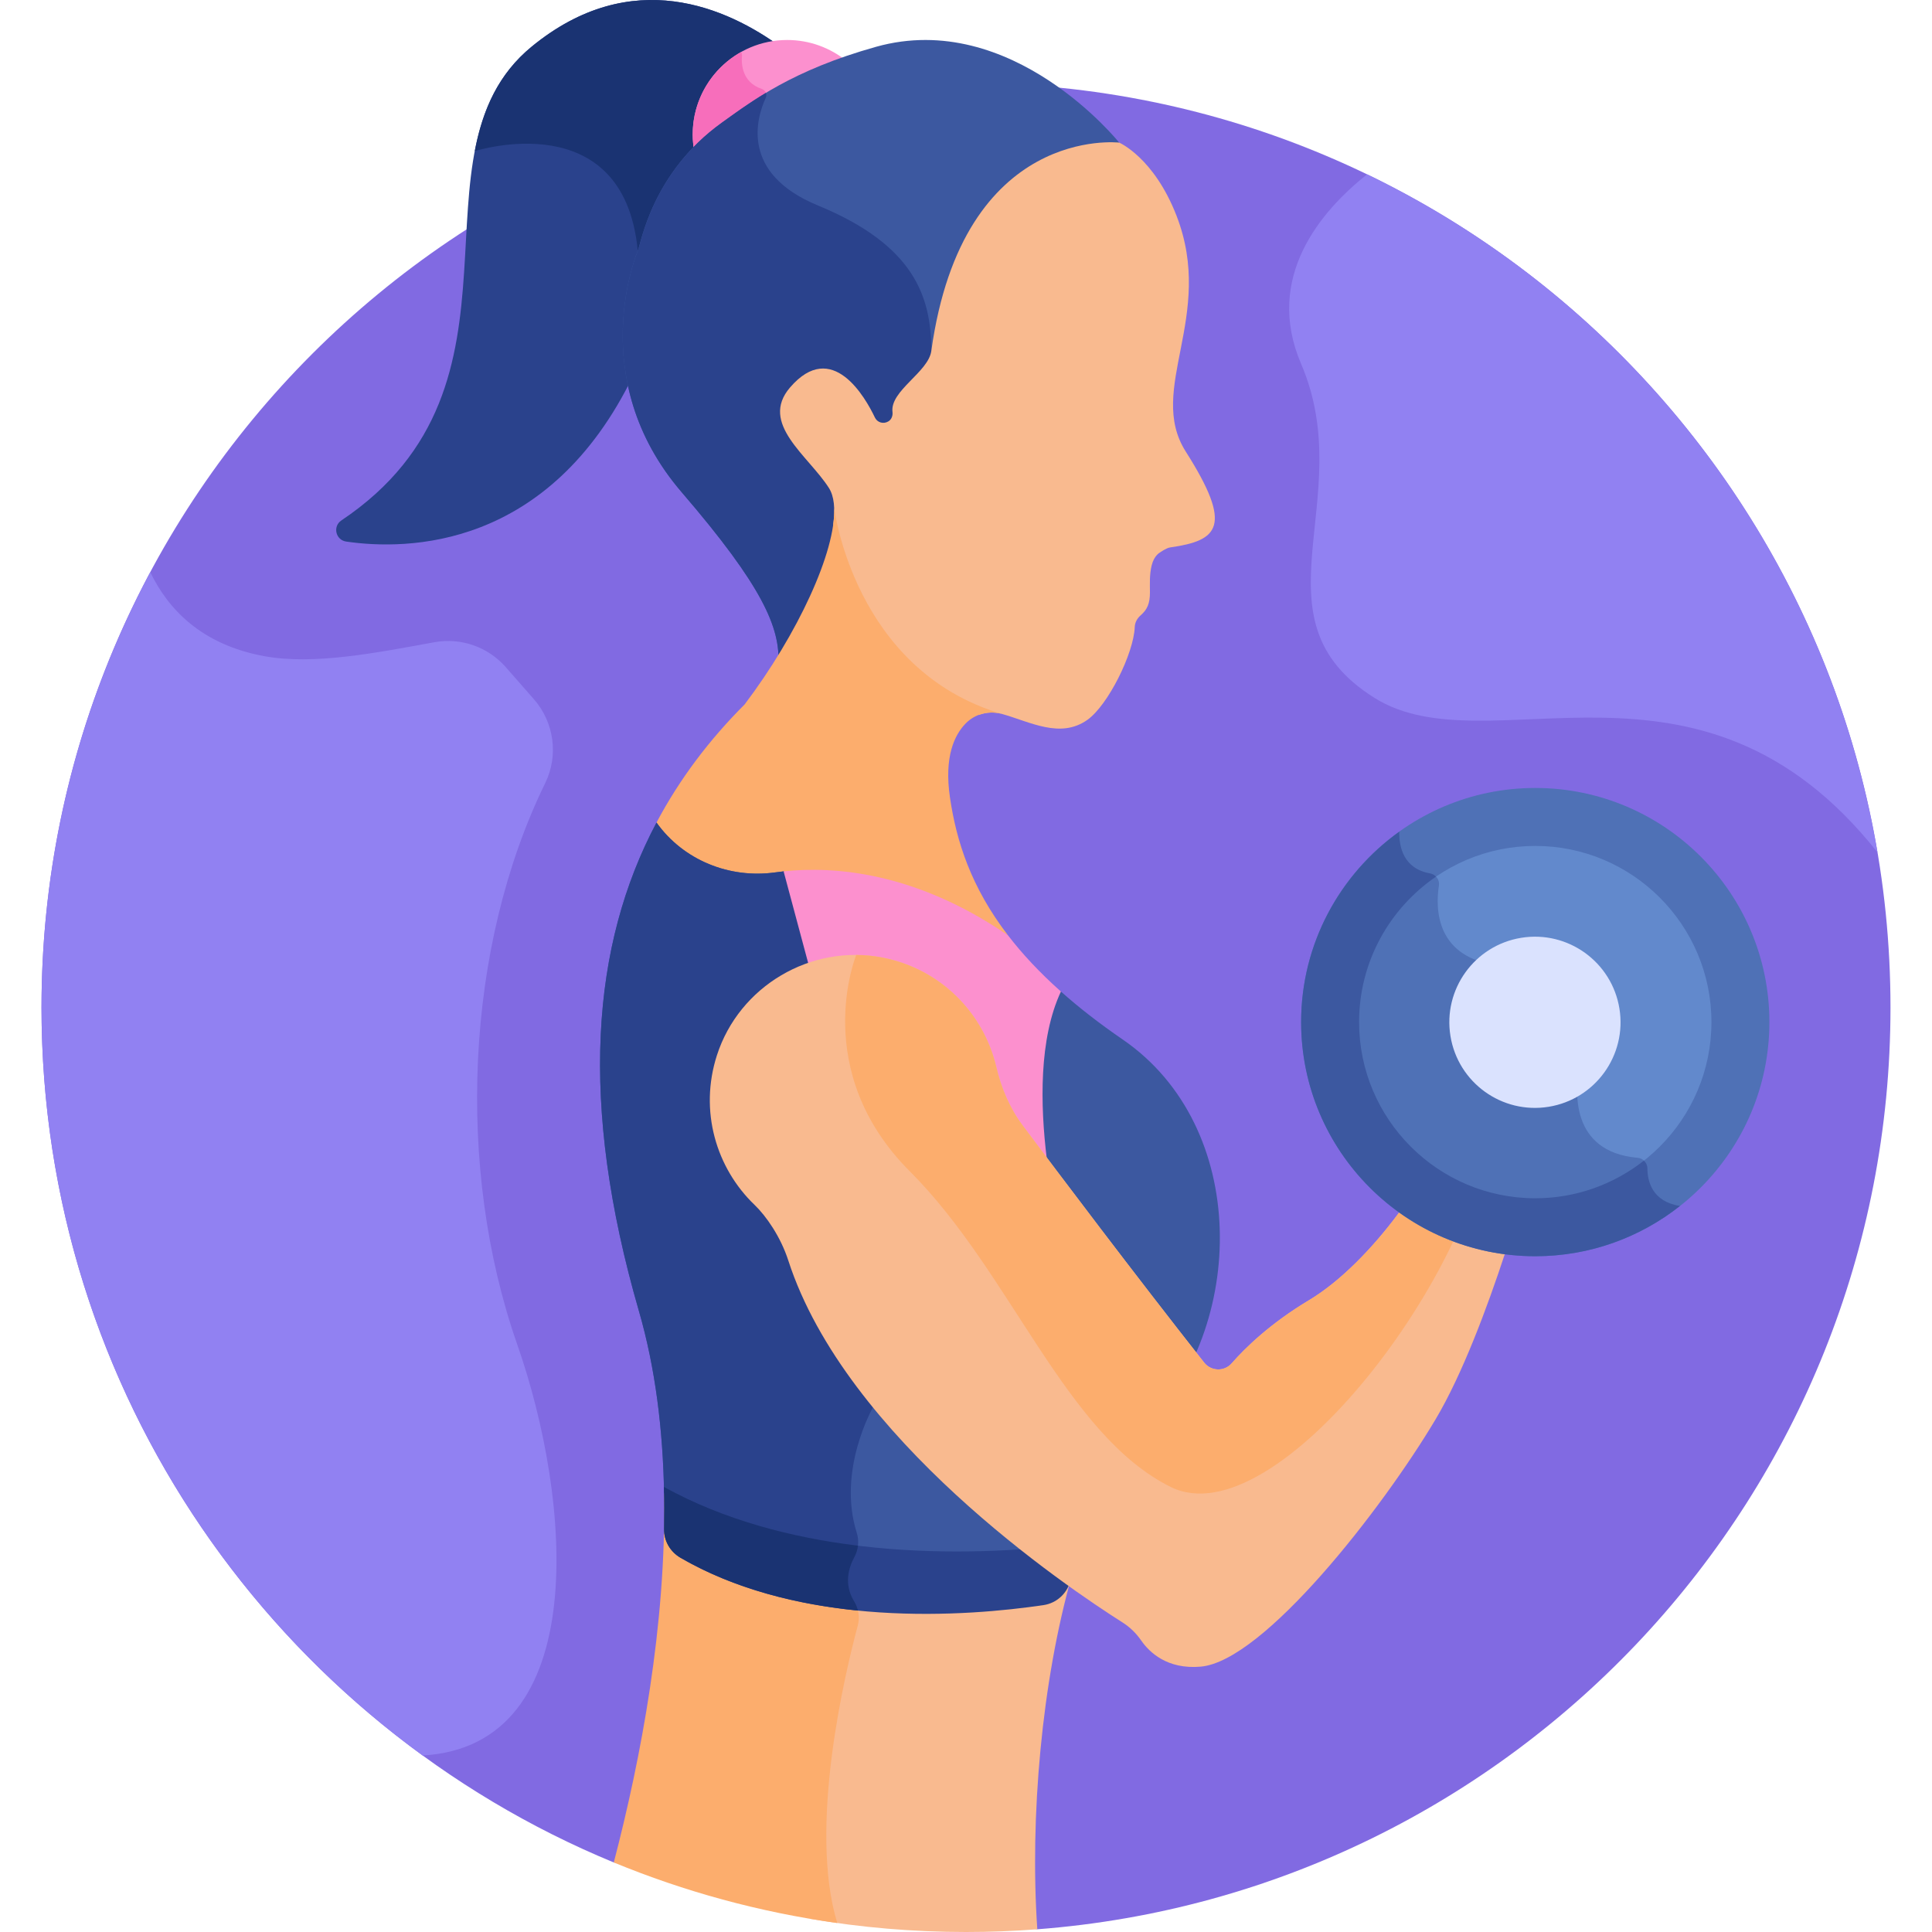
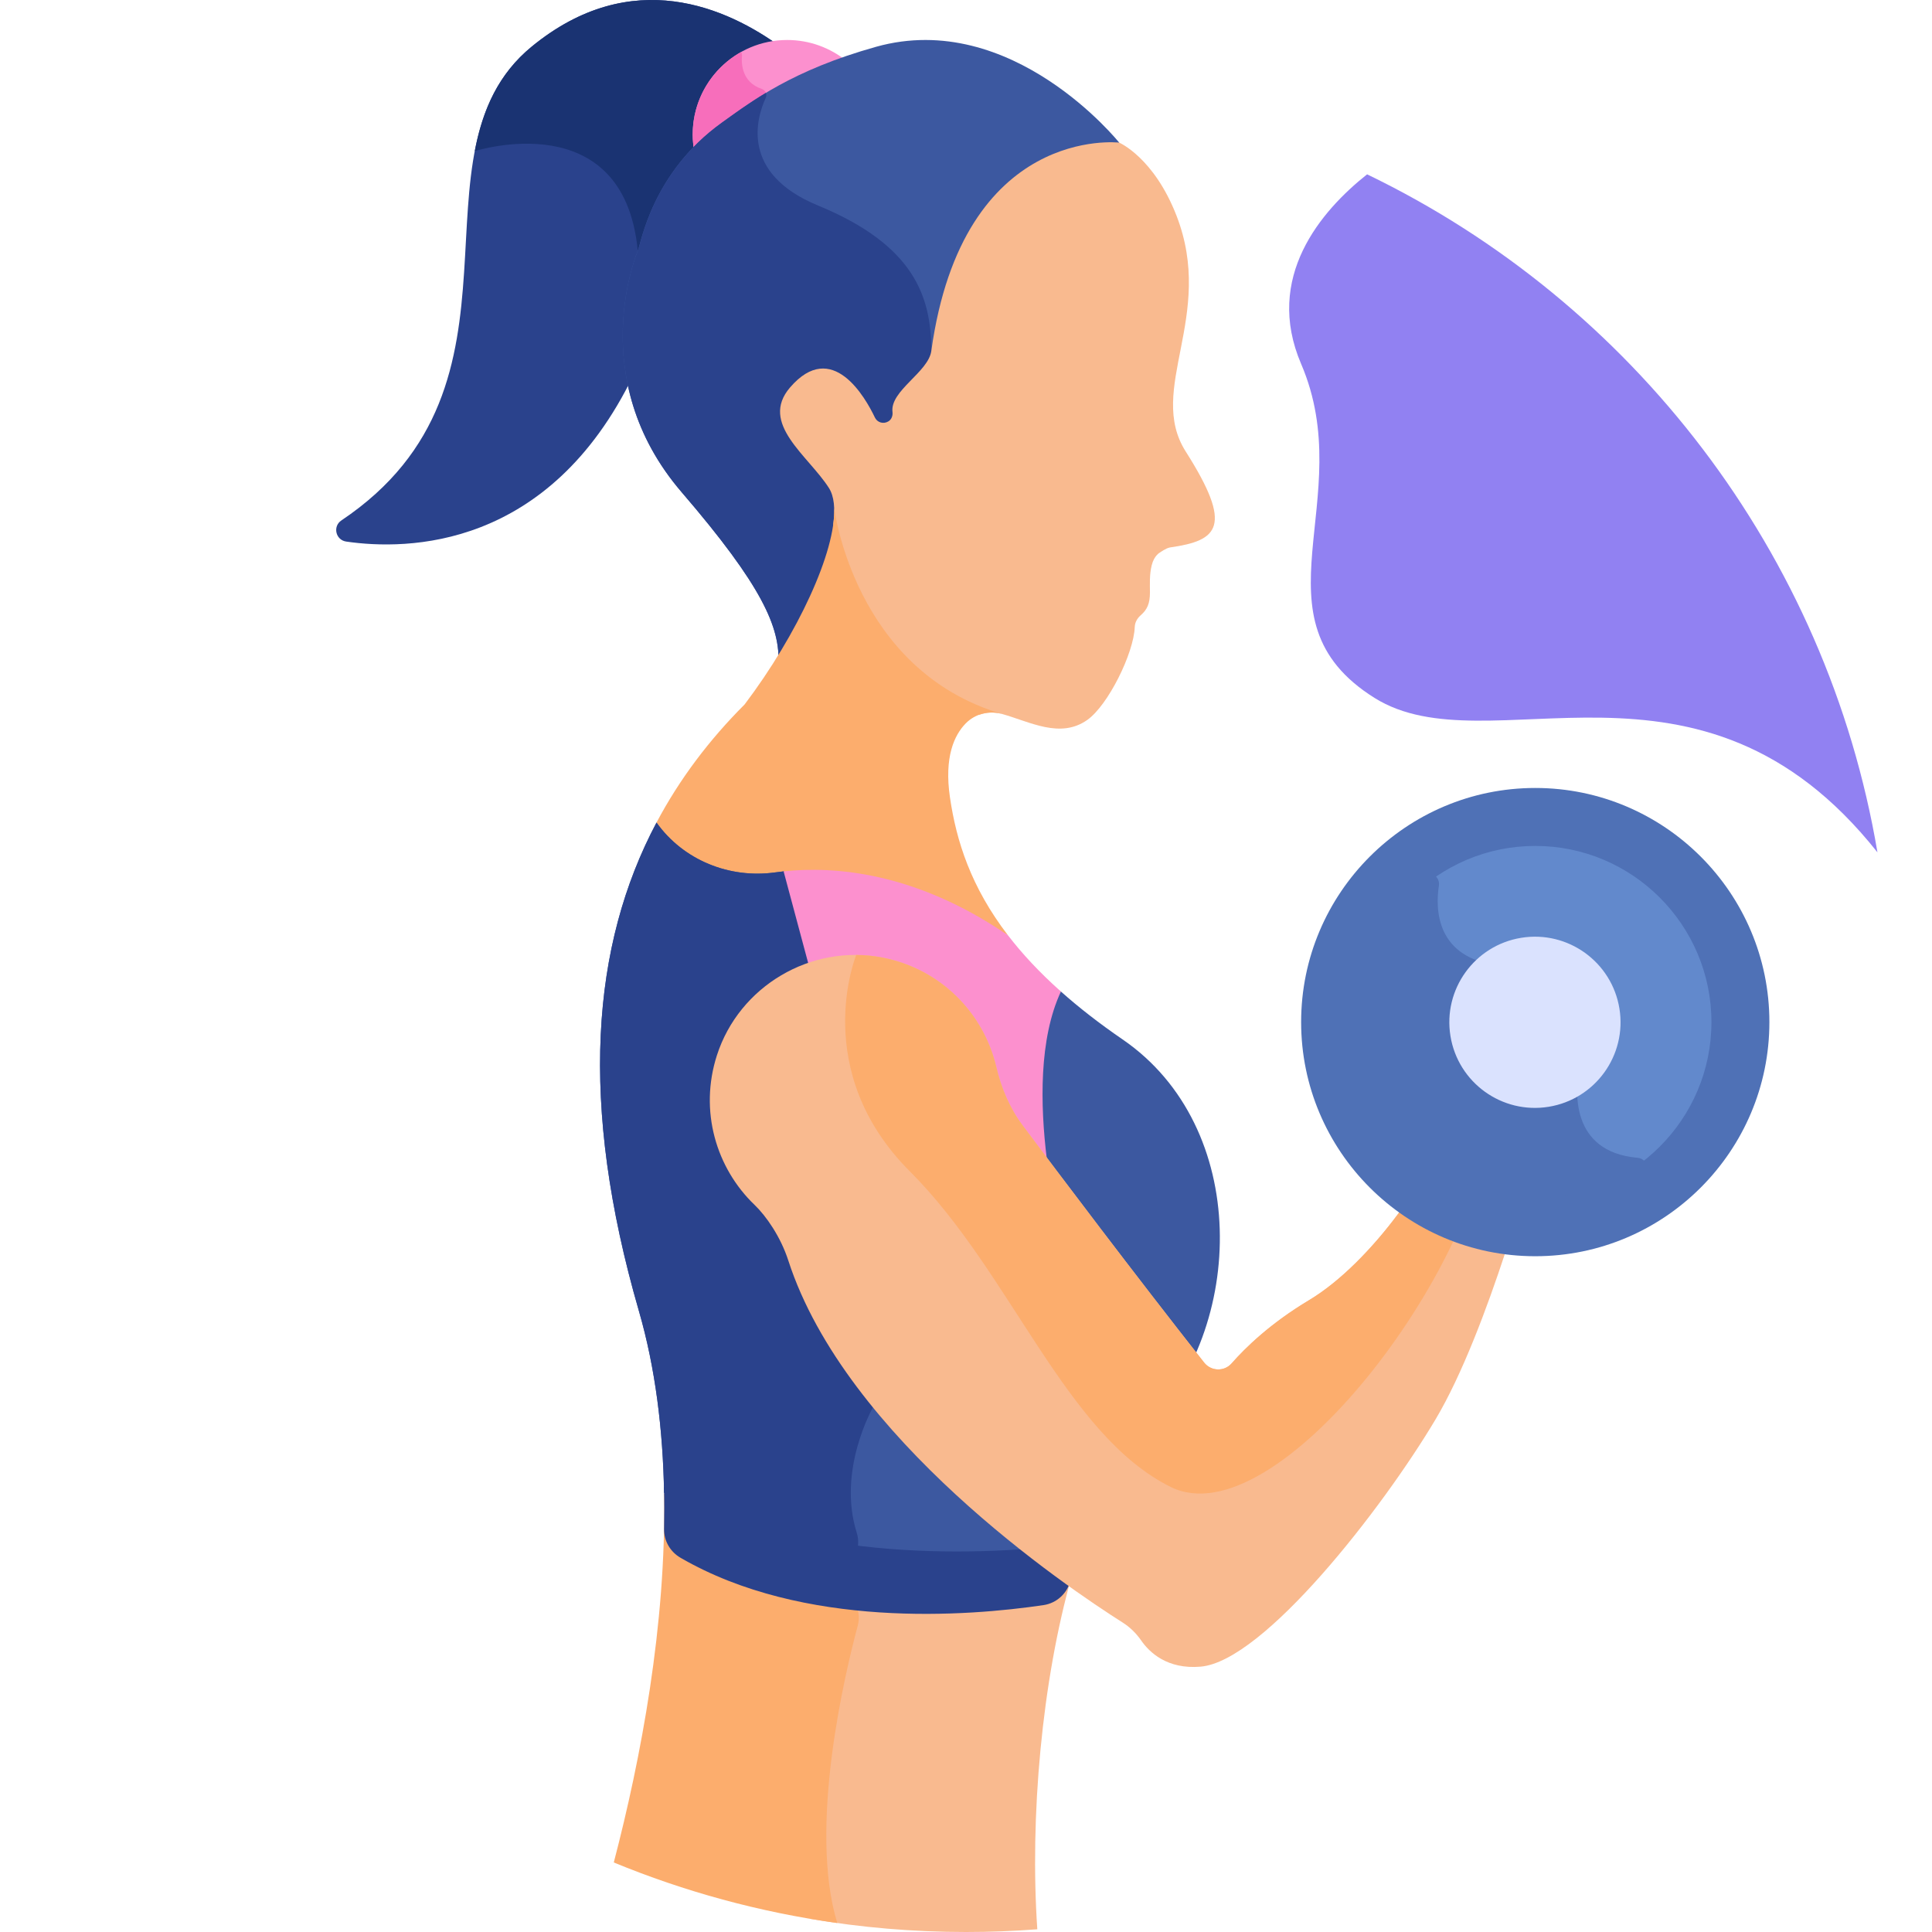
<svg xmlns="http://www.w3.org/2000/svg" id="Layer_1" enable-background="new 0 0 512 512" height="512" viewBox="0 0 512 512" width="512">
  <g>
-     <path d="m256 22.002c-135.309 0-244.999 109.69-244.999 244.999 0 102.255 62.653 189.864 151.658 226.572l112.239 17.708c126.479-9.648 226.101-115.33 226.101-244.28 0-135.309-109.69-244.999-244.999-244.999z" fill="#816ae2" />
    <path d="m170.752 67.266c.177-.389.32-.913.58-1.863 4.746-17.392 14.206-25.325 14.489-25.783l-.121-.915c-1.813-13.63 8.399-25.292 21.393-26.148-14.315-10.473-39.664-21.94-66.173-.213-34.547 28.316 3.546 89.401-50.458 125.581-2.346 1.572-1.513 5.189 1.281 5.596 16.137 2.349 53.721 2.11 76.13-44.123-3.029-17.861 2.799-31.945 2.879-32.132z" fill="#2a428c" />
    <path d="m207.093 12.556c-14.315-10.473-39.664-21.94-66.173-.213-8.979 7.36-13.046 16.936-15.104 27.711.082-.026 39.479-12.674 43.205 26.422.143 1.502.328 2.929.543 4.3.645-2.195 1.165-3.456 1.189-3.511.177-.389.32-.913.58-1.863 4.746-17.392 14.206-25.325 14.489-25.783l-.122-.915c-1.813-13.63 8.399-25.292 21.393-26.148z" fill="#1a3372" />
    <path d="m191.32 33.769c7.052-5.056 16.067-11.884 32.963-17.655-4.29-3.444-9.731-5.516-15.661-5.516-13.836 0-25.051 11.216-25.051 25.051 0 1.506.156 2.973.411 4.405 2.125-2.166 4.551-4.287 7.338-6.285z" fill="#fc90ce" />
    <path d="m191.32 33.769c3.256-2.335 6.944-5.049 11.621-7.861.409-.951-.105-2.018-1.092-2.354-5.144-1.749-5.413-6.456-5.218-8.733.032-.372-.061-.728-.241-1.032-7.647 4.289-12.819 12.469-12.819 21.86 0 1.506.156 2.973.411 4.405 2.125-2.166 4.551-4.287 7.338-6.285z" fill="#f76ebb" />
    <path d="m206.292 175.898c11.671-18.583 19.577-39.223 14.443-47.268-1.458-2.284-3.429-4.561-5.335-6.762-6.51-7.518-10.102-12.505-5.07-18.355 2.902-3.378 5.808-4.892 8.631-4.521 5.891.788 10.488 9.549 11.756 12.216.92 1.93 3.354 2.774 5.378 1.543 1.209-.734 1.868-2.197 1.678-3.726-.577-4.712 9.446-9.779 10.286-15.843 3.343-24.095 12.769-41.087 27.257-49.143 9.842-5.473 18.991-5.144 20.793-5.011l.487-1.233s-28.362-35.485-64.436-25.391c-22.118 6.189-32.766 14.304-40.842 20.095-18.592 13.331-21.438 32.087-22.299 33.976 0 0-14.451 33.633 11.632 63.97 21.459 24.958 26.109 35.858 25.641 45.453z" fill="#3c58a0" />
    <path d="m216.75 54.447c-20.722-8.533-16.233-23.272-13.824-28.496.205-.446.197-.917.037-1.332-4.693 2.82-8.378 5.54-11.643 7.881-18.592 13.331-21.438 32.087-22.299 33.976 0 0-14.451 33.633 11.632 63.97 21.457 24.956 26.107 35.856 25.639 45.451 11.671-18.583 19.577-39.222 14.443-47.268-1.458-2.284-3.429-4.561-5.335-6.762-6.51-7.518-10.102-12.505-5.07-18.355 2.902-3.378 5.808-4.892 8.631-4.521 5.891.788 10.488 9.549 11.757 12.216.919 1.93 3.354 2.774 5.378 1.543 1.209-.734 1.868-2.198 1.678-3.726-.468-3.821 6.034-7.876 8.958-12.506.047-1.365.073-2.551.073-3.511 0-14.437-4.555-28.06-30.055-38.56z" fill="#2a428c" />
    <g>
      <path d="m220.822 138.931c2.372 10.772 11.026 38.524 38.711 50.487 1.884-.678 3.964-.782 5.971-.222 7.485 2.089 15.455 6.649 22.632 1.598 5.495-3.867 12.326-17.649 12.585-24.644.044-1.188.642-2.278 1.538-3.059 1.785-1.554 2.487-3.155 2.487-6.109 0-2.224-.158-4.655.467-7.179.653-2.635 2.197-3.39 2.197-3.39s1.634-1.187 2.681-1.337c12.776-1.826 16.815-5.472 4.145-25.407-10.516-16.544 7.911-35.82-2.451-62.514-5.982-15.412-15.186-19.36-15.186-19.36s-41.453-4.899-49.793 55.212c-.782 5.632-10.977 10.546-10.288 16.171.119.973-.242 1.979-1.08 2.488-1.354.824-2.964.275-3.573-1.005-2.518-5.293-11.342-20.951-22.496-7.977-8.213 9.553 4.808 18.022 10.299 26.628 1.386 2.175 1.709 5.505 1.154 9.619z" fill="#f9ba8f" />
    </g>
    <path d="m214.75 417.447v91.077c13.411 2.278 27.19 3.476 41.25 3.476 6.359 0 12.661-.243 18.898-.719-2.021-29.701 1.189-65.752 9.181-93.834z" fill="#f9ba8f" />
    <path d="m251.748 211.327c-1.574-10.757 1.171-16.533 4.159-19.598 2.491-2.555 6.159-3.492 9.596-2.533-39.282-11.613-44.44-54.653-44.44-54.653h-.001c.506 11.546-9.624 33.471-23.736 52.145-9.377 9.378-17.228 19.759-23.345 31.298.001.003 7.764 17.962 26.519 17.962 18.756 0 39.518-3.64 66.634 11.93-9.844-12.834-13.7-25.029-15.386-36.551z" fill="#fcad6d" />
    <path d="m162.659 493.573c18.69 7.708 38.544 13.16 59.22 16.047-7.727-25.433 2.06-66.247 5.45-78.858.589-2.19.186-4.501-1-6.434-2.774-4.525-1.401-8.944.096-11.709 1.069-1.973 1.296-4.278.621-6.418-1.11-3.519-1.553-7.033-1.569-10.39h-49.485c.599 34.745-6.161 70.277-13.333 97.762z" fill="#fcad6d" />
    <path d="m297.483 275.448c-6.254-4.287-11.653-8.514-16.33-12.68l-73.488-31.844c-.757.081-1.494.171-2.199.269-12.153 1.702-24.369-3.217-31.485-13.208-17.251 32.536-20.609 74.352-4.669 129.431 4.408 15.231 6.374 31.603 6.673 48.157 37.092 19.115 83.283 17.741 110.34 14.599 4.473-13.445 10.158-24.528 17.005-31.375 27.06-27.059 27.978-80.161-5.847-103.349z" fill="#3c58a0" />
    <path d="m237.992 244.065-30.327-13.141c-.757.081-1.494.171-2.198.269-12.153 1.702-24.369-3.217-31.485-13.208-17.251 32.536-20.609 74.352-4.669 129.431 4.408 15.231 6.374 31.603 6.673 48.157 16.136 8.315 33.993 12.751 51.249 14.852.302-1.388.249-2.841-.188-4.225-5.245-16.633 4.292-33.21 4.292-33.21z" fill="#2a428c" />
    <path d="m175.96 394.06c.09 3.698.095 7.406.024 11.115-.061 3.15 1.626 6.065 4.351 7.645 32.627 18.919 76.119 15.52 96.204 12.551 3.411-.504 6.176-2.986 7.091-6.311.956-3.475 1.987-6.828 3.086-10.046-25.817 3.302-73.616 5.531-110.756-14.954z" fill="#2a428c" />
-     <path d="m227.368 409.623c-17.373-2.12-35.382-6.724-51.408-15.563.09 3.698.095 7.406.024 11.115-.061 3.15 1.626 6.065 4.351 7.645 14.53 8.425 31.212 12.418 47.025 14-.21-.87-.553-1.712-1.031-2.491-2.774-4.525-1.401-8.944.096-11.709.51-.942.823-1.959.943-2.997z" fill="#1a3372" />
    <path d="m215.431 259.898 67.016 73.015s-12.961-45.166-1.293-70.145c-5.674-5.054-10.282-10.019-14.02-14.891-24.476-16.774-46.022-18.399-59.469-16.953z" fill="#fc90ce" />
    <path d="m383.816 297.268c-3.013 12.005-20.005 37.174-36.944 47.316-10.197 6.105-16.821 12.559-20.479 16.729-1.953 2.226-5.449 2.108-7.281-.218-18.7-23.743-38.449-49.953-48.087-62.829-3.434-4.588-5.681-9.901-6.988-15.481-3.33-14.212-14.654-26-30.173-29.02-18.932-3.684-37.984 7.566-43.883 25.93-4.715 14.677-.217 29.829 10 39.626 3.04 2.914 6.881 8.402 8.92 14.703 15.232 47.078 73.718 86.532 88.609 95.96 1.96 1.241 3.612 2.877 4.933 4.784 2.138 3.086 6.857 7.677 15.731 6.914 16.714-1.437 48.072-41.716 62.247-65.505s26.441-70.845 26.441-70.845-20.033-20.069-23.046-8.064z" fill="#f9ba8f" />
    <path d="m310.25 394.06c28 13.888 82.179-58.149 84.758-98.164-4.927-2.906-9.821-4.089-11.192 1.373-3.013 12.005-20.005 37.174-36.944 47.316-10.197 6.105-16.821 12.559-20.479 16.729-1.953 2.226-5.449 2.108-7.281-.218-18.7-23.743-38.449-49.953-48.087-62.829-3.434-4.588-5.681-9.901-6.989-15.481-3.329-14.212-14.654-26-30.173-29.02-2.322-.452-4.646-.676-6.948-.693-.068.166-12.495 30.647 14.233 57.375 26.801 26.8 41.102 69.724 69.102 83.612z" fill="#fcad6d" />
    <ellipse cx="406.86" cy="270.868" fill="#6289cc" rx="54.367" ry="54.367" transform="matrix(.707 -.707 .707 .707 -72.366 367.029)" />
    <path d="m438.079 315.365c-1.197-1.914-1.497-4.089-1.505-5.749-.007-1.456-1.142-2.665-2.592-2.79-18.049-1.559-16.378-18.143-15.571-22.7.136-.766-.053-1.546-.512-2.173l-18.317-24.952c-.472-.643-1.2-1.038-1.994-1.122-17.235-1.827-17.197-15.151-16.262-21.201.236-1.531-.826-2.948-2.351-3.22-2.77-.494-4.626-1.69-5.862-3.198-12.556 9.959-20.618 25.337-20.618 42.607 0 30.026 24.341 54.367 54.367 54.367 11.62 0 22.381-3.658 31.217-9.869z" fill="#4f71b6" />
    <g>
      <path d="m406.86 332.913c-34.212 0-62.046-27.834-62.046-62.046s27.833-62.046 62.046-62.046 62.046 27.833 62.046 62.046-27.834 62.046-62.046 62.046zm0-108.733c-25.743 0-46.688 20.944-46.688 46.688 0 25.743 20.944 46.688 46.688 46.688s46.688-20.944 46.688-46.688-20.944-46.688-46.688-46.688z" fill="#4f71b6" />
    </g>
-     <path d="m445.202 319.594c-.019-.004-.036-.012-.056-.015-7.359-1.174-8.556-6.615-8.572-9.963-.004-.806-.361-1.527-.918-2.04-7.94 6.242-17.936 9.979-28.796 9.979-25.743 0-46.687-20.944-46.687-46.688 0-15.996 8.089-30.134 20.388-38.551-.413-.431-.956-.745-1.587-.858-7.057-1.258-8.225-7.053-8.153-11.049-15.728 11.266-26.006 29.679-26.006 50.458 0 34.212 27.833 62.046 62.046 62.046 14.464 0 27.778-4.989 38.341-13.319z" fill="#3c58a0" />
    <ellipse cx="406.86" cy="270.868" fill="#dae2fe" rx="22.687" ry="22.687" transform="matrix(.987 -.16 .16 .987 -38.135 68.67)" />
    <g fill="#9181f2">
      <path d="m497.545 225.881c-13.418-79.391-65.008-145.805-135.251-179.682-12.227 9.714-27.326 27.284-17.479 50.248 15.436 36-14.064 67.5 19.436 88.5 30.334 19.017 86.09-18.658 133.294 40.934z" />
-       <path d="m144.436 207.633c.023-.047.046-.095.069-.142 3.567-7.329 2.34-16.089-3.036-22.216l-7.444-8.485c-4.701-5.359-11.868-7.872-18.881-6.598-15.052 2.735-31.852 6.115-45.061 3.707-16.71-3.046-25.573-12.509-30.254-22.273-18.389 34.383-28.828 73.658-28.828 115.376 0 81.496 39.796 153.689 101.012 198.225 45.07-2.626 39.473-67.79 25.057-108.946-16.345-46.667-13.82-105.213 7.366-148.648z" />
    </g>
  </g>
</svg>